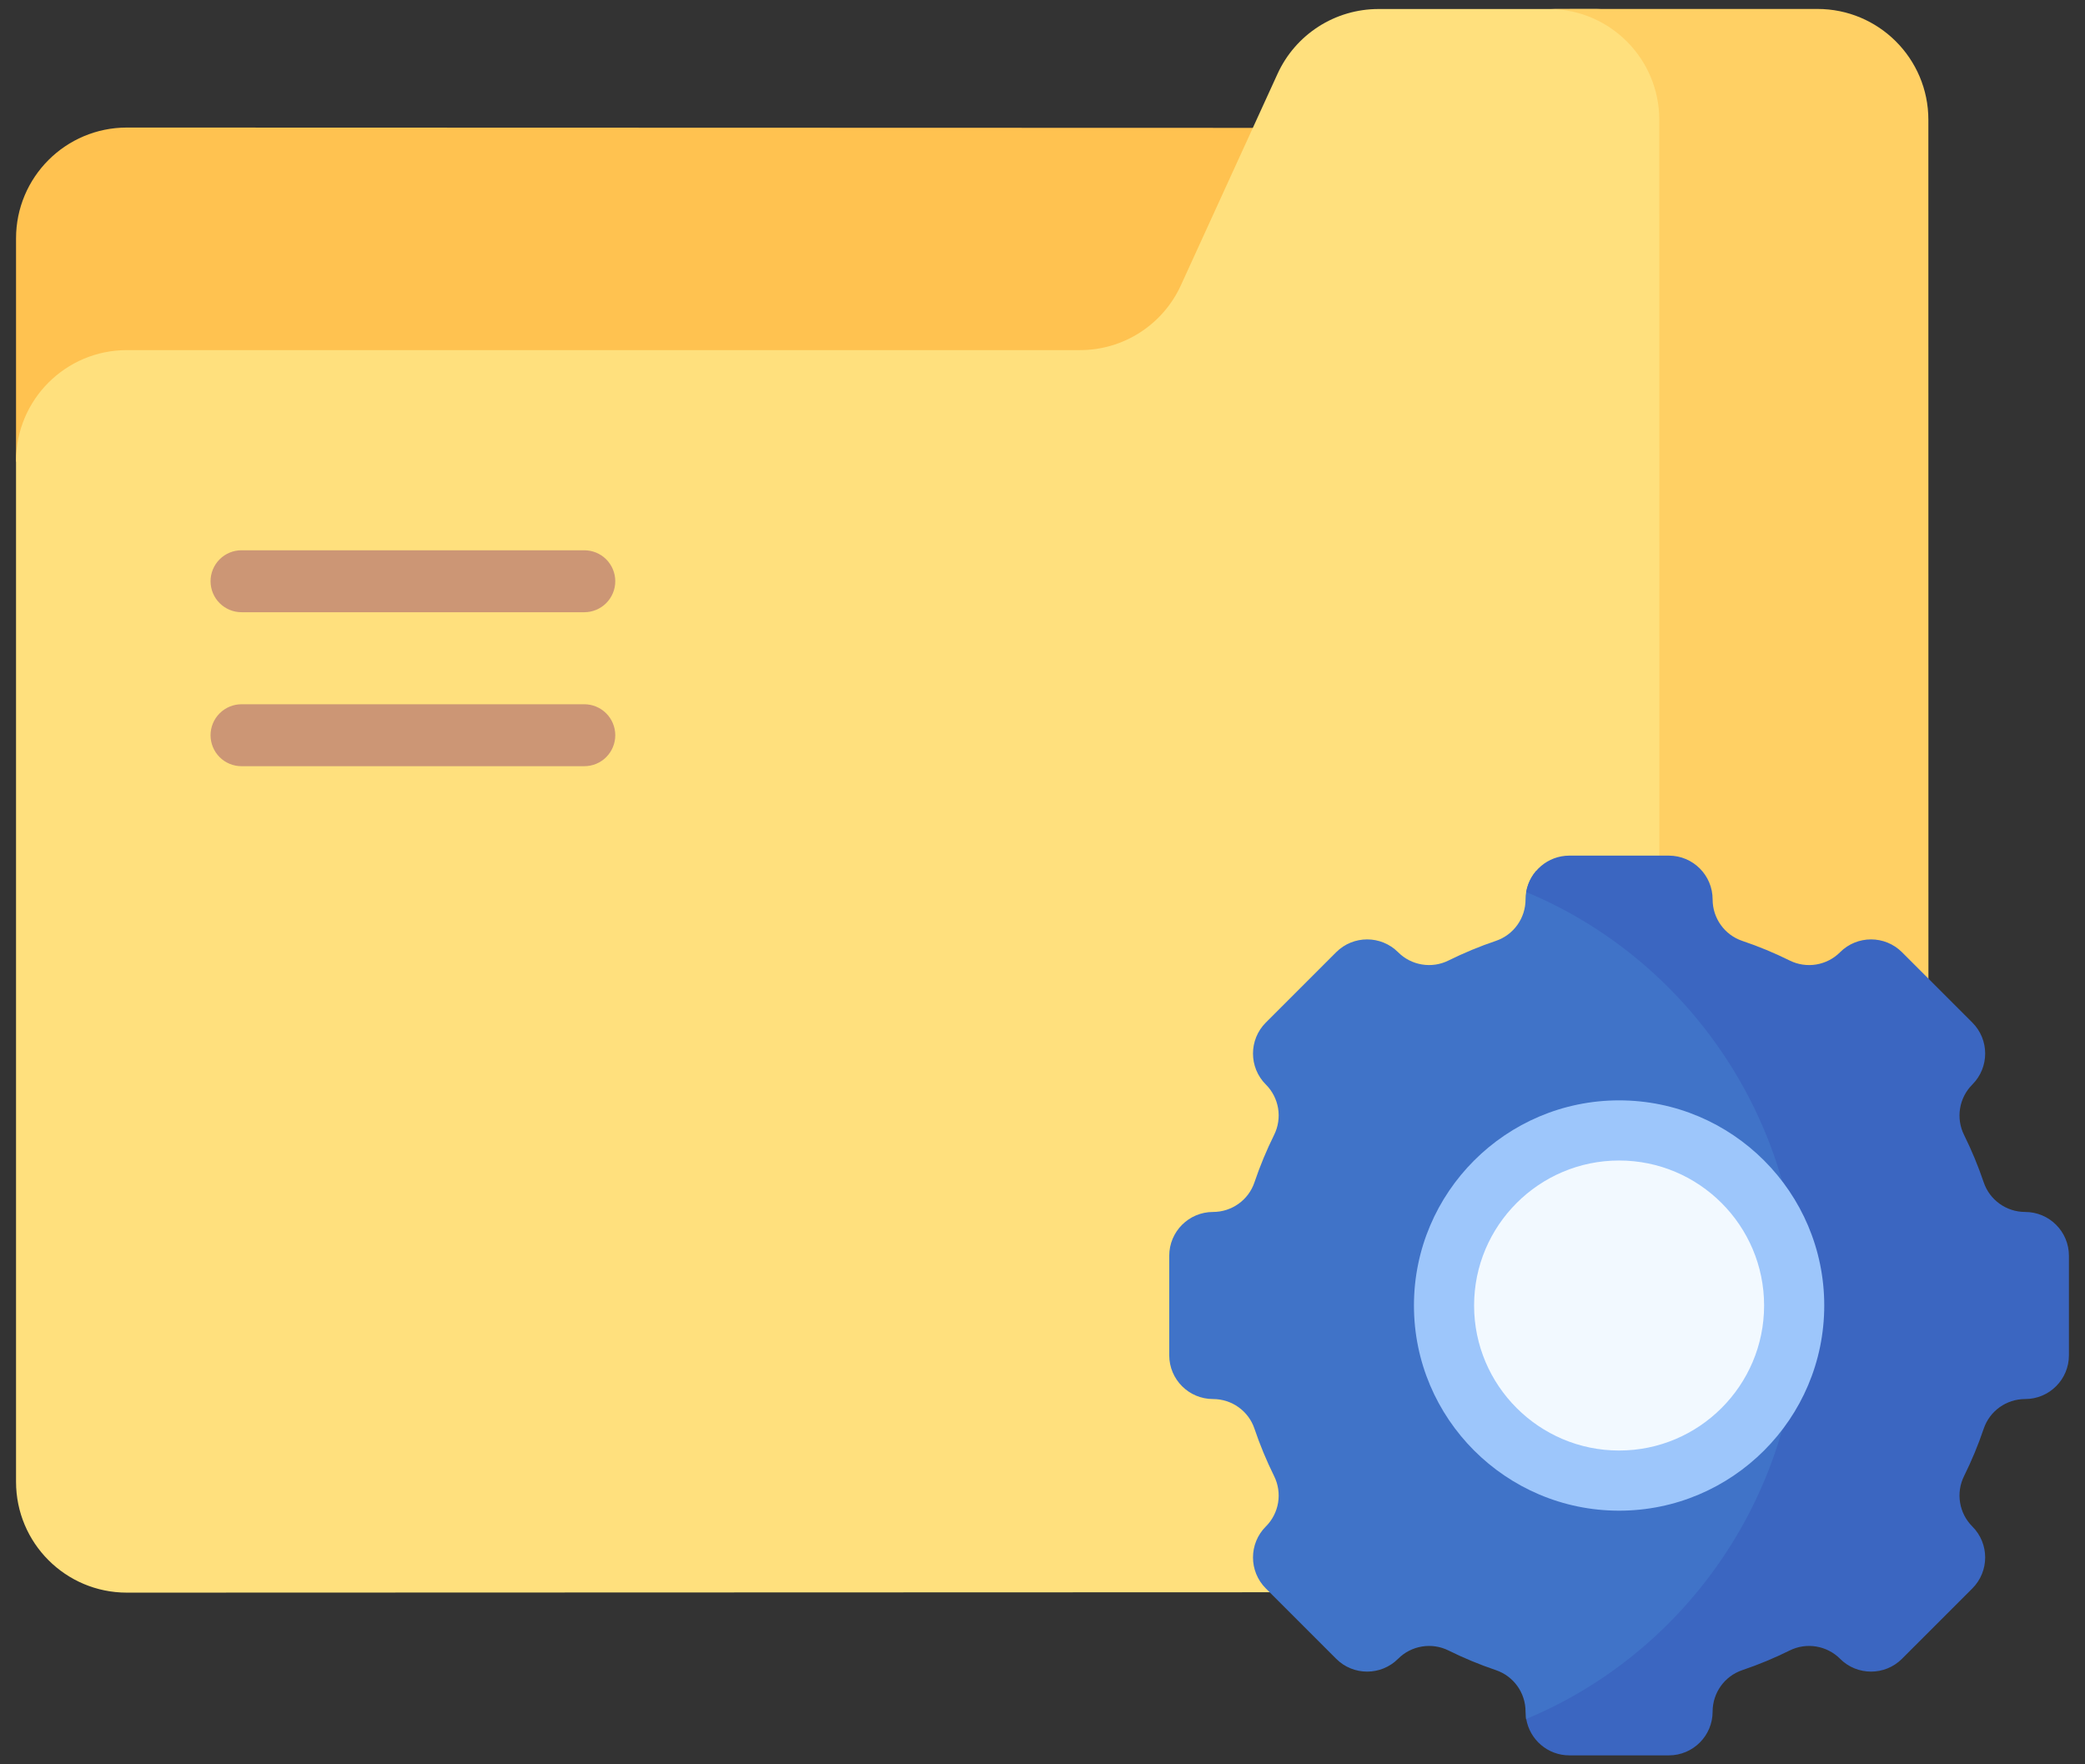
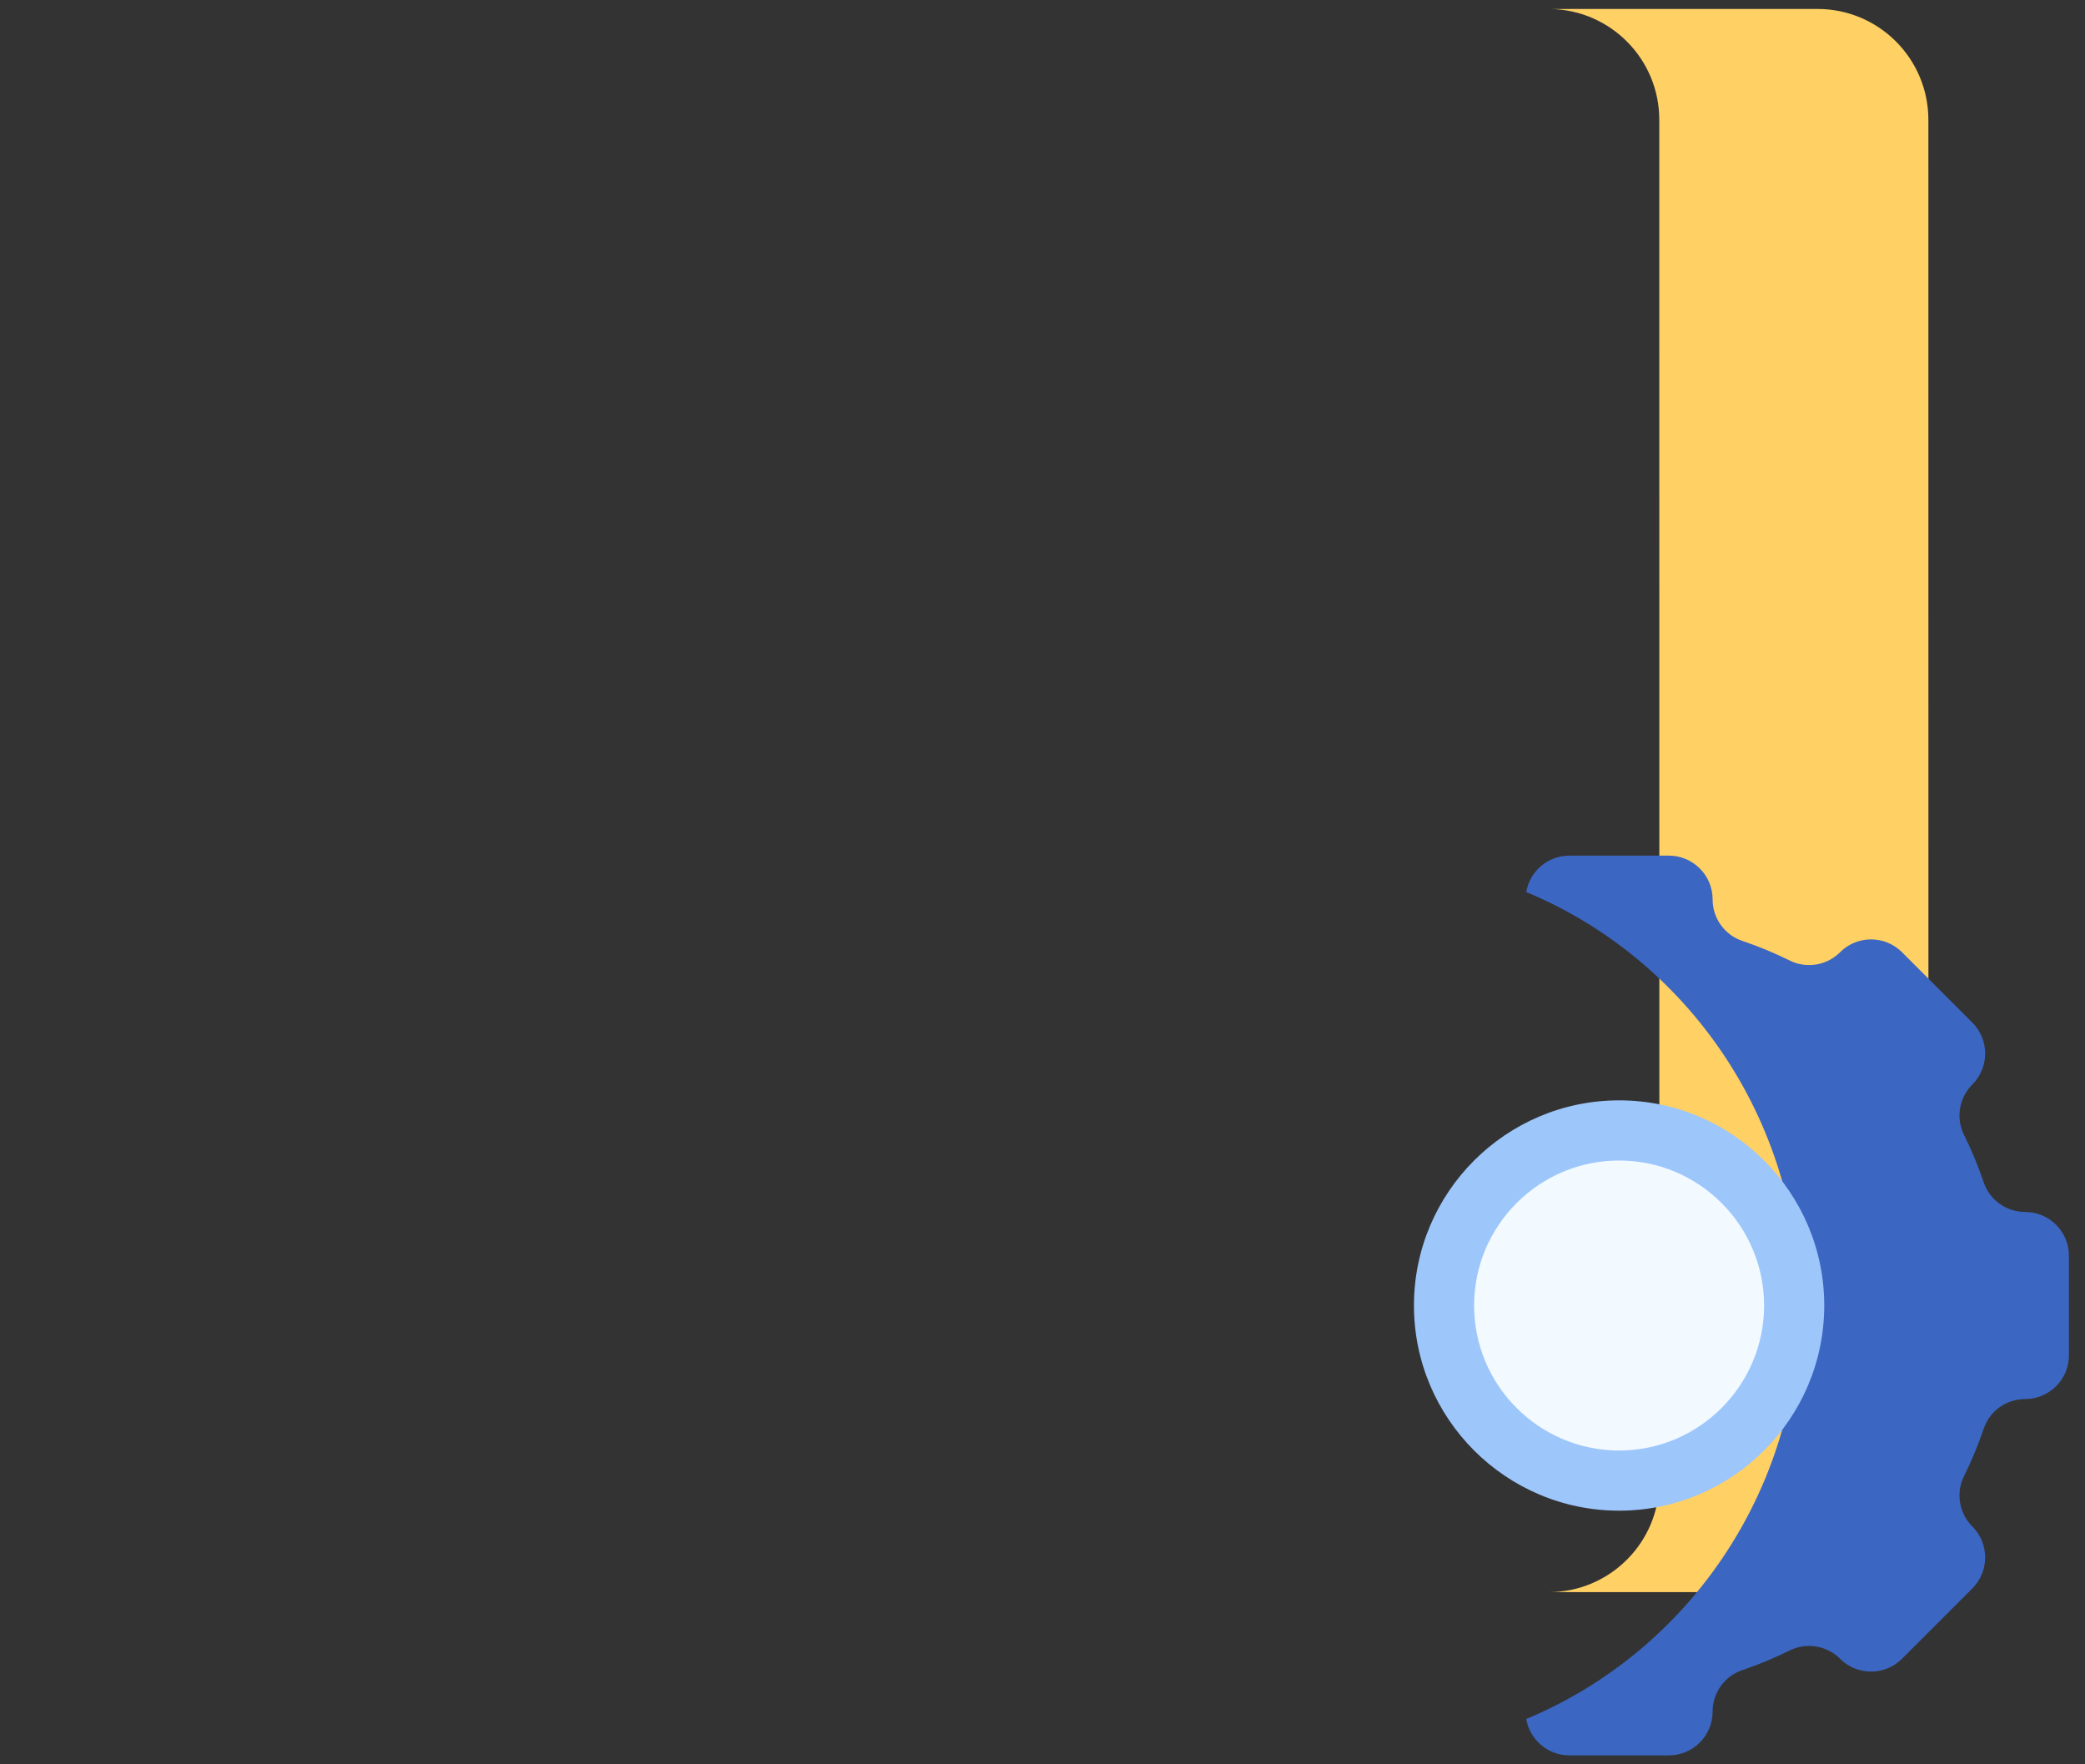
<svg xmlns="http://www.w3.org/2000/svg" width="65" height="55" viewBox="0 0 65 55" fill="none">
  <rect x="0" y="0" width="65" height="55" fill="#333333" stroke="none" />
-   <path d="M42.084 3.987L3.956 3.976C2.047 3.976 0.5 5.523 0.5 7.431V14.369L1.659 16.96L42.085 16.97L42.084 3.987Z" fill="#FFC250" />
-   <path d="M53.19 46.178L53.187 3.734C53.187 1.844 51.67 0.31 49.788 0.281L42.97 0.281C42.308 0.282 41.66 0.472 41.103 0.83C40.546 1.188 40.103 1.698 39.828 2.3L36.813 8.896C36.538 9.498 36.095 10.008 35.538 10.366C34.981 10.724 34.333 10.914 33.671 10.914H3.955C2.047 10.914 0.5 12.461 0.5 14.369V46.193C0.5 48.102 2.047 49.649 3.956 49.648L49.736 49.633C51.644 49.632 53.191 48.085 53.19 46.178Z" fill="#FFE07D" />
  <path d="M60.117 3.734C60.117 1.826 58.569 0.279 56.661 0.279L48.328 0.28C50.211 0.31 51.728 1.844 51.728 3.734L51.731 46.177C51.731 48.085 50.185 49.632 48.277 49.633H56.666C58.574 49.632 60.12 48.085 60.12 46.177L60.117 3.734Z" fill="#FFD064" />
-   <path d="M56.797 40.697C56.797 34.587 53.116 29.352 47.886 27.153C47.675 27.4 47.559 27.714 47.559 28.038C47.559 28.623 47.188 29.143 46.635 29.33C46.129 29.501 45.635 29.706 45.156 29.943C44.9 30.07 44.611 30.113 44.33 30.066C44.048 30.02 43.788 29.887 43.587 29.685L43.586 29.684C43.053 29.151 42.188 29.151 41.655 29.684L39.462 31.877C38.929 32.41 38.929 33.275 39.462 33.808L39.463 33.808C39.665 34.01 39.798 34.27 39.845 34.552C39.891 34.833 39.848 35.122 39.721 35.378C39.484 35.857 39.279 36.351 39.108 36.857C38.922 37.41 38.401 37.781 37.817 37.781C37.062 37.781 36.451 38.392 36.451 39.147V42.248C36.451 43.002 37.062 43.613 37.817 43.613C38.401 43.613 38.922 43.984 39.108 44.537C39.279 45.043 39.484 45.537 39.721 46.016C39.848 46.272 39.891 46.561 39.845 46.842C39.798 47.124 39.665 47.384 39.463 47.586L39.462 47.586C38.929 48.119 38.929 48.984 39.462 49.517L41.655 51.71C42.188 52.243 43.053 52.243 43.586 51.71L43.587 51.709C43.788 51.507 44.048 51.374 44.33 51.328C44.611 51.281 44.9 51.324 45.156 51.451C45.635 51.688 46.129 51.893 46.635 52.064C47.188 52.251 47.559 52.771 47.559 53.355C47.559 53.434 47.574 53.662 47.579 53.586C47.58 53.563 48.462 53.984 48.462 53.984C53.384 51.653 56.797 46.581 56.797 40.697ZM44.852 40.697C44.852 37.592 47.37 35.074 50.475 35.074C53.581 35.074 56.098 37.592 56.098 40.697C56.098 43.802 53.581 46.32 50.475 46.32C47.37 46.32 44.852 43.802 44.852 40.697Z" fill="#4073C8" />
  <path d="M50.476 46.32C47.371 46.32 44.853 43.803 44.853 40.697C44.853 37.592 47.371 35.075 50.476 35.075C53.582 35.075 56.099 37.592 56.099 40.697C56.099 43.803 53.582 46.32 50.476 46.32Z" fill="#F2F9FF" />
  <path d="M63.134 37.781C62.55 37.781 62.029 37.41 61.842 36.857C61.671 36.351 61.466 35.857 61.229 35.378C61.102 35.122 61.059 34.833 61.106 34.552C61.152 34.27 61.286 34.01 61.488 33.809L61.488 33.808C62.021 33.275 62.021 32.41 61.488 31.877L59.295 29.684C58.762 29.151 57.897 29.151 57.364 29.684L57.364 29.685C57.162 29.887 56.902 30.02 56.62 30.067C56.339 30.113 56.05 30.07 55.794 29.943C55.316 29.706 54.822 29.501 54.316 29.331C53.762 29.144 53.391 28.623 53.391 28.039C53.391 27.285 52.78 26.673 52.026 26.673H48.925C48.249 26.673 47.69 27.164 47.58 27.808C52.577 29.883 56.098 34.872 56.098 40.697C56.098 46.522 52.577 51.511 47.58 53.586C47.69 54.23 48.249 54.721 48.925 54.721H52.026C52.78 54.721 53.391 54.11 53.391 53.356C53.391 52.772 53.762 52.251 54.316 52.064C54.822 51.893 55.316 51.688 55.794 51.451C56.05 51.324 56.339 51.281 56.62 51.328C56.902 51.374 57.162 51.508 57.364 51.709L57.364 51.71C57.897 52.243 58.762 52.243 59.295 51.71L61.488 49.517C62.021 48.984 62.021 48.119 61.488 47.586L61.488 47.586C61.286 47.384 61.152 47.124 61.106 46.843C61.059 46.561 61.102 46.272 61.229 46.016C61.466 45.538 61.671 45.044 61.842 44.538C62.029 43.984 62.55 43.613 63.134 43.613C63.888 43.613 64.499 43.002 64.499 42.248V39.147C64.499 38.393 63.888 37.781 63.134 37.781Z" fill="#3B66C1" />
-   <path d="M18.215 23.885H7.53C7.274 23.885 7.028 23.784 6.847 23.603C6.666 23.422 6.564 23.176 6.564 22.92C6.564 22.664 6.666 22.418 6.847 22.237C7.028 22.056 7.274 21.954 7.53 21.954H18.215C18.471 21.954 18.717 22.056 18.898 22.237C19.079 22.418 19.181 22.664 19.181 22.92C19.181 23.176 19.079 23.422 18.898 23.603C18.717 23.784 18.471 23.885 18.215 23.885ZM18.215 19.085H7.53C7.274 19.085 7.028 18.983 6.847 18.802C6.666 18.621 6.564 18.375 6.564 18.119C6.564 17.863 6.666 17.617 6.847 17.436C7.028 17.255 7.274 17.154 7.53 17.154H18.215C18.471 17.154 18.717 17.255 18.898 17.436C19.079 17.617 19.181 17.863 19.181 18.119C19.181 18.375 19.079 18.621 18.898 18.802C18.717 18.983 18.471 19.085 18.215 19.085Z" fill="#CC9675" />
  <path d="M50.476 47.093C46.949 47.093 44.08 44.224 44.08 40.697C44.08 37.171 46.949 34.302 50.476 34.302C54.002 34.302 56.871 37.171 56.871 40.697C56.871 44.224 54.002 47.093 50.476 47.093ZM50.476 36.177C47.983 36.177 45.955 38.205 45.955 40.697C45.955 43.19 47.983 45.218 50.476 45.218C52.968 45.218 54.996 43.19 54.996 40.697C54.996 38.205 52.968 36.177 50.476 36.177Z" fill="#9DC6FB" />
</svg>